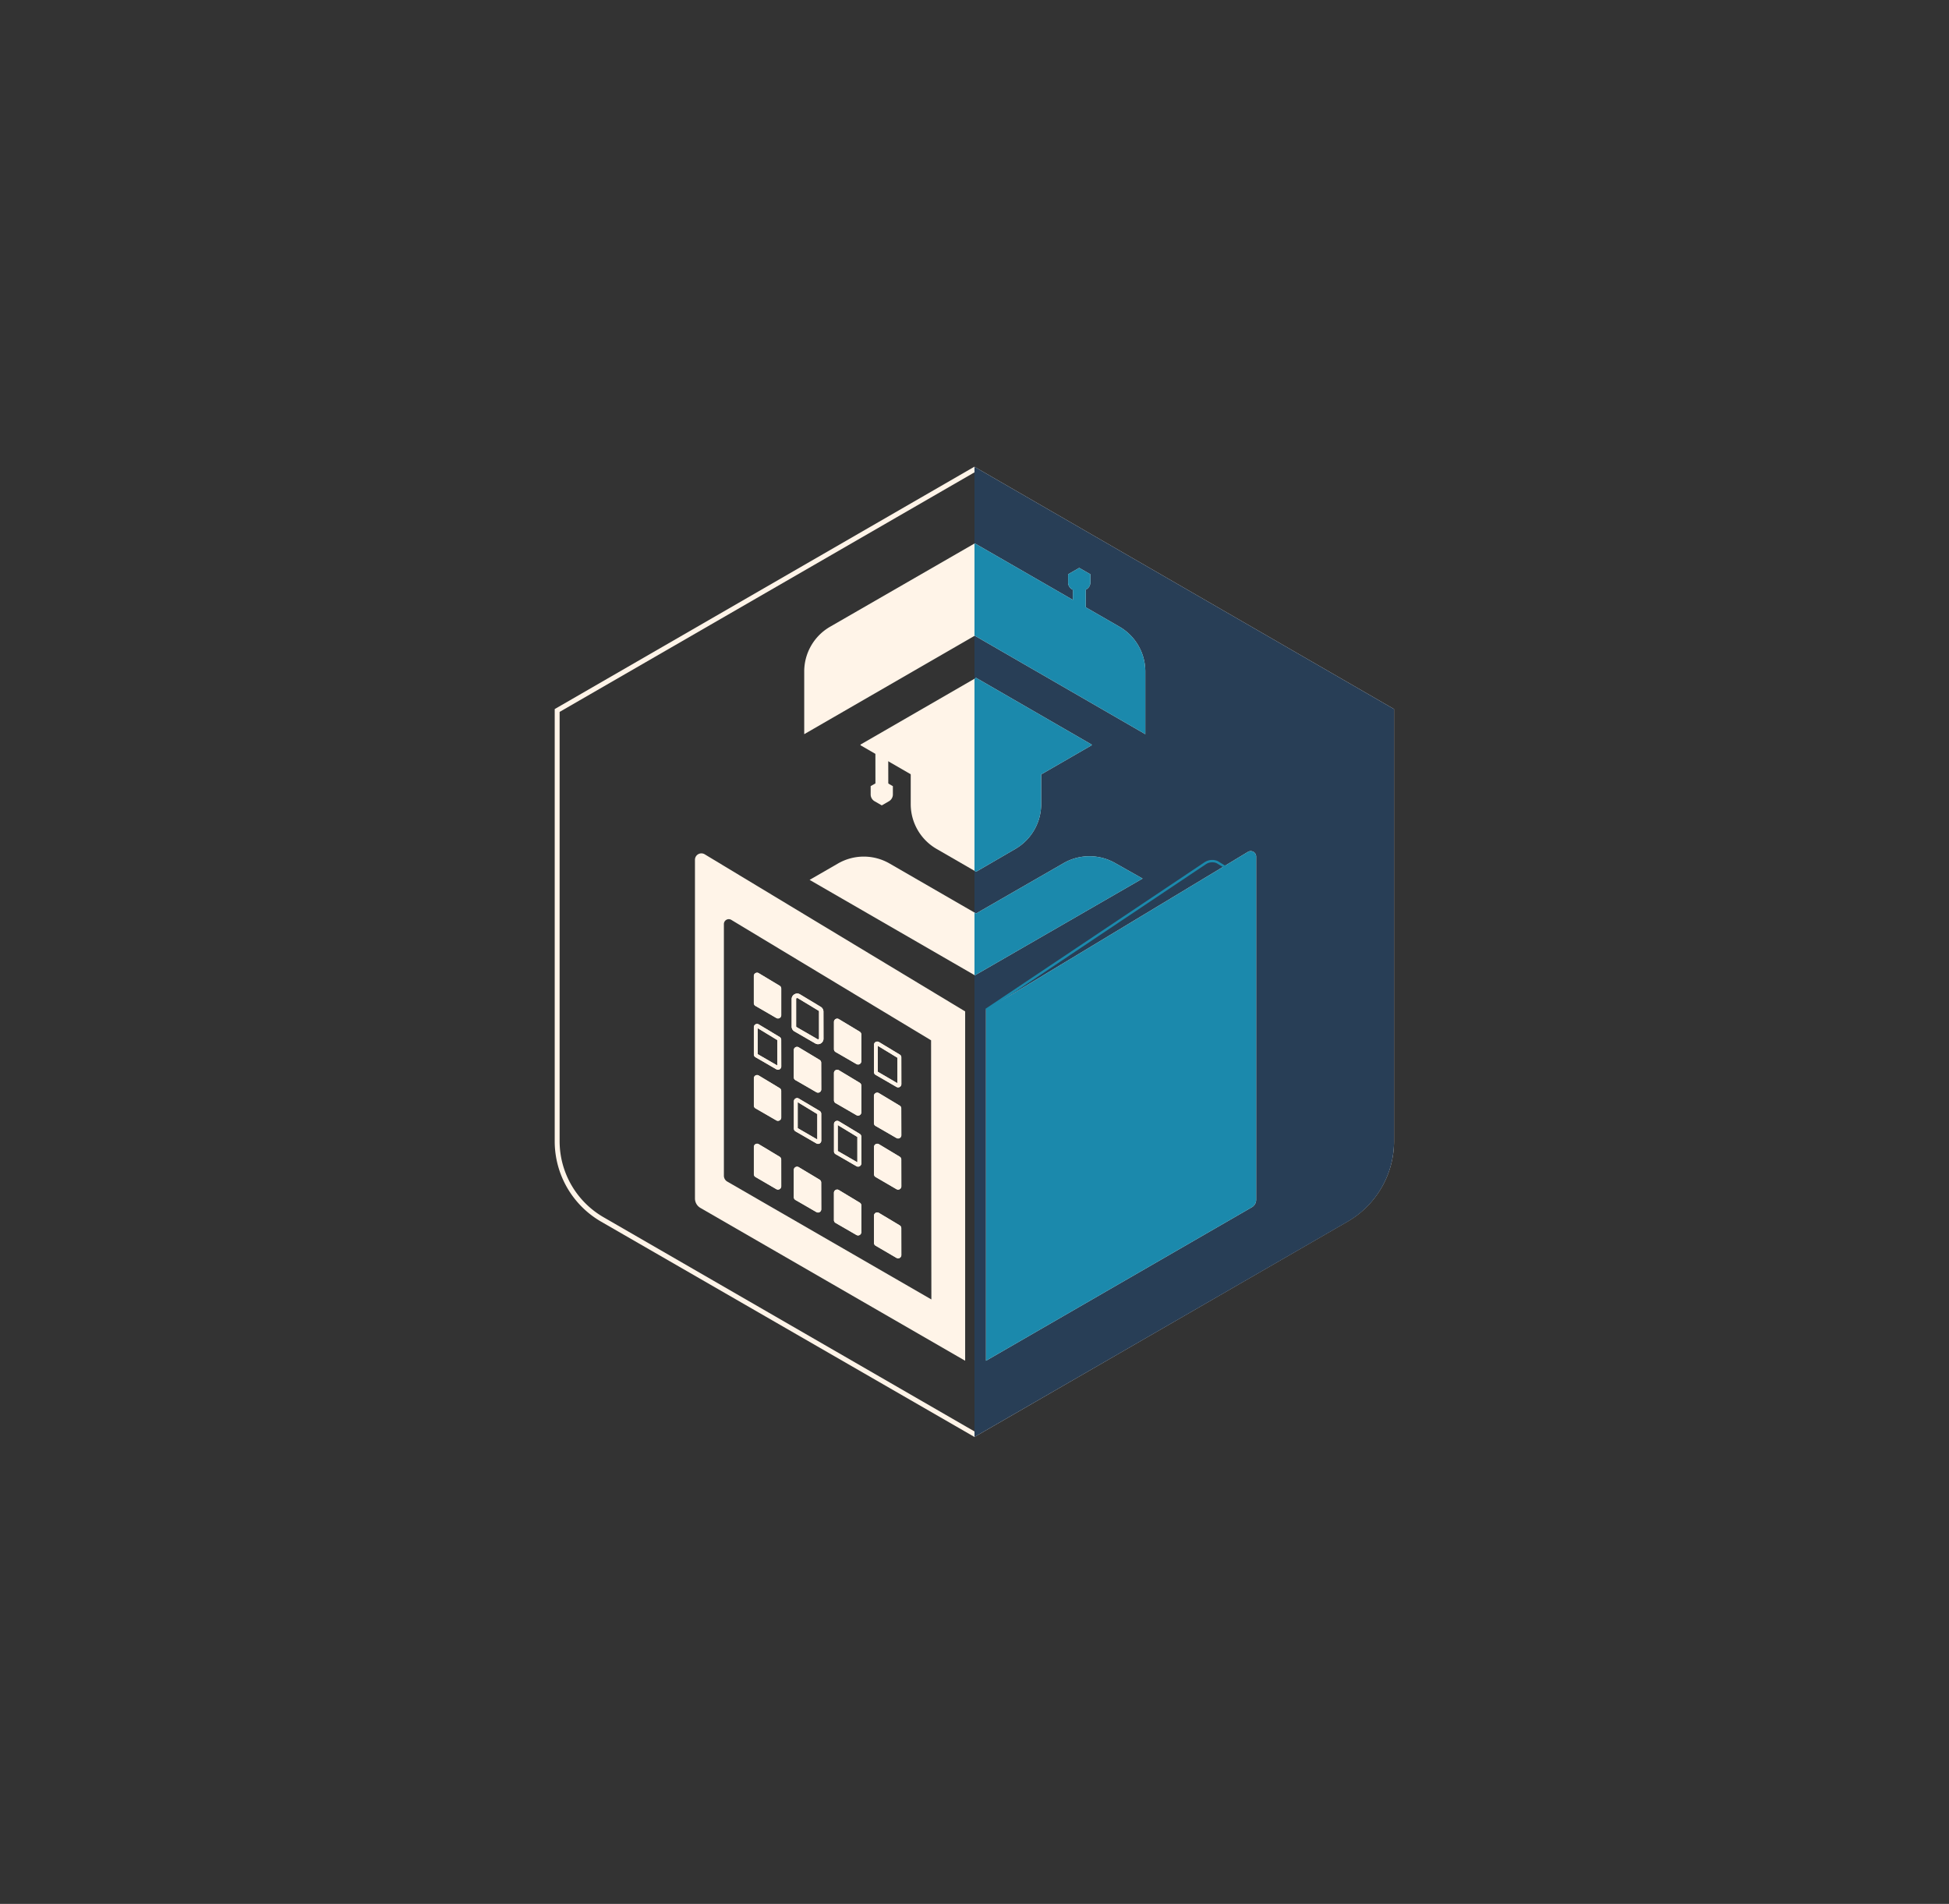
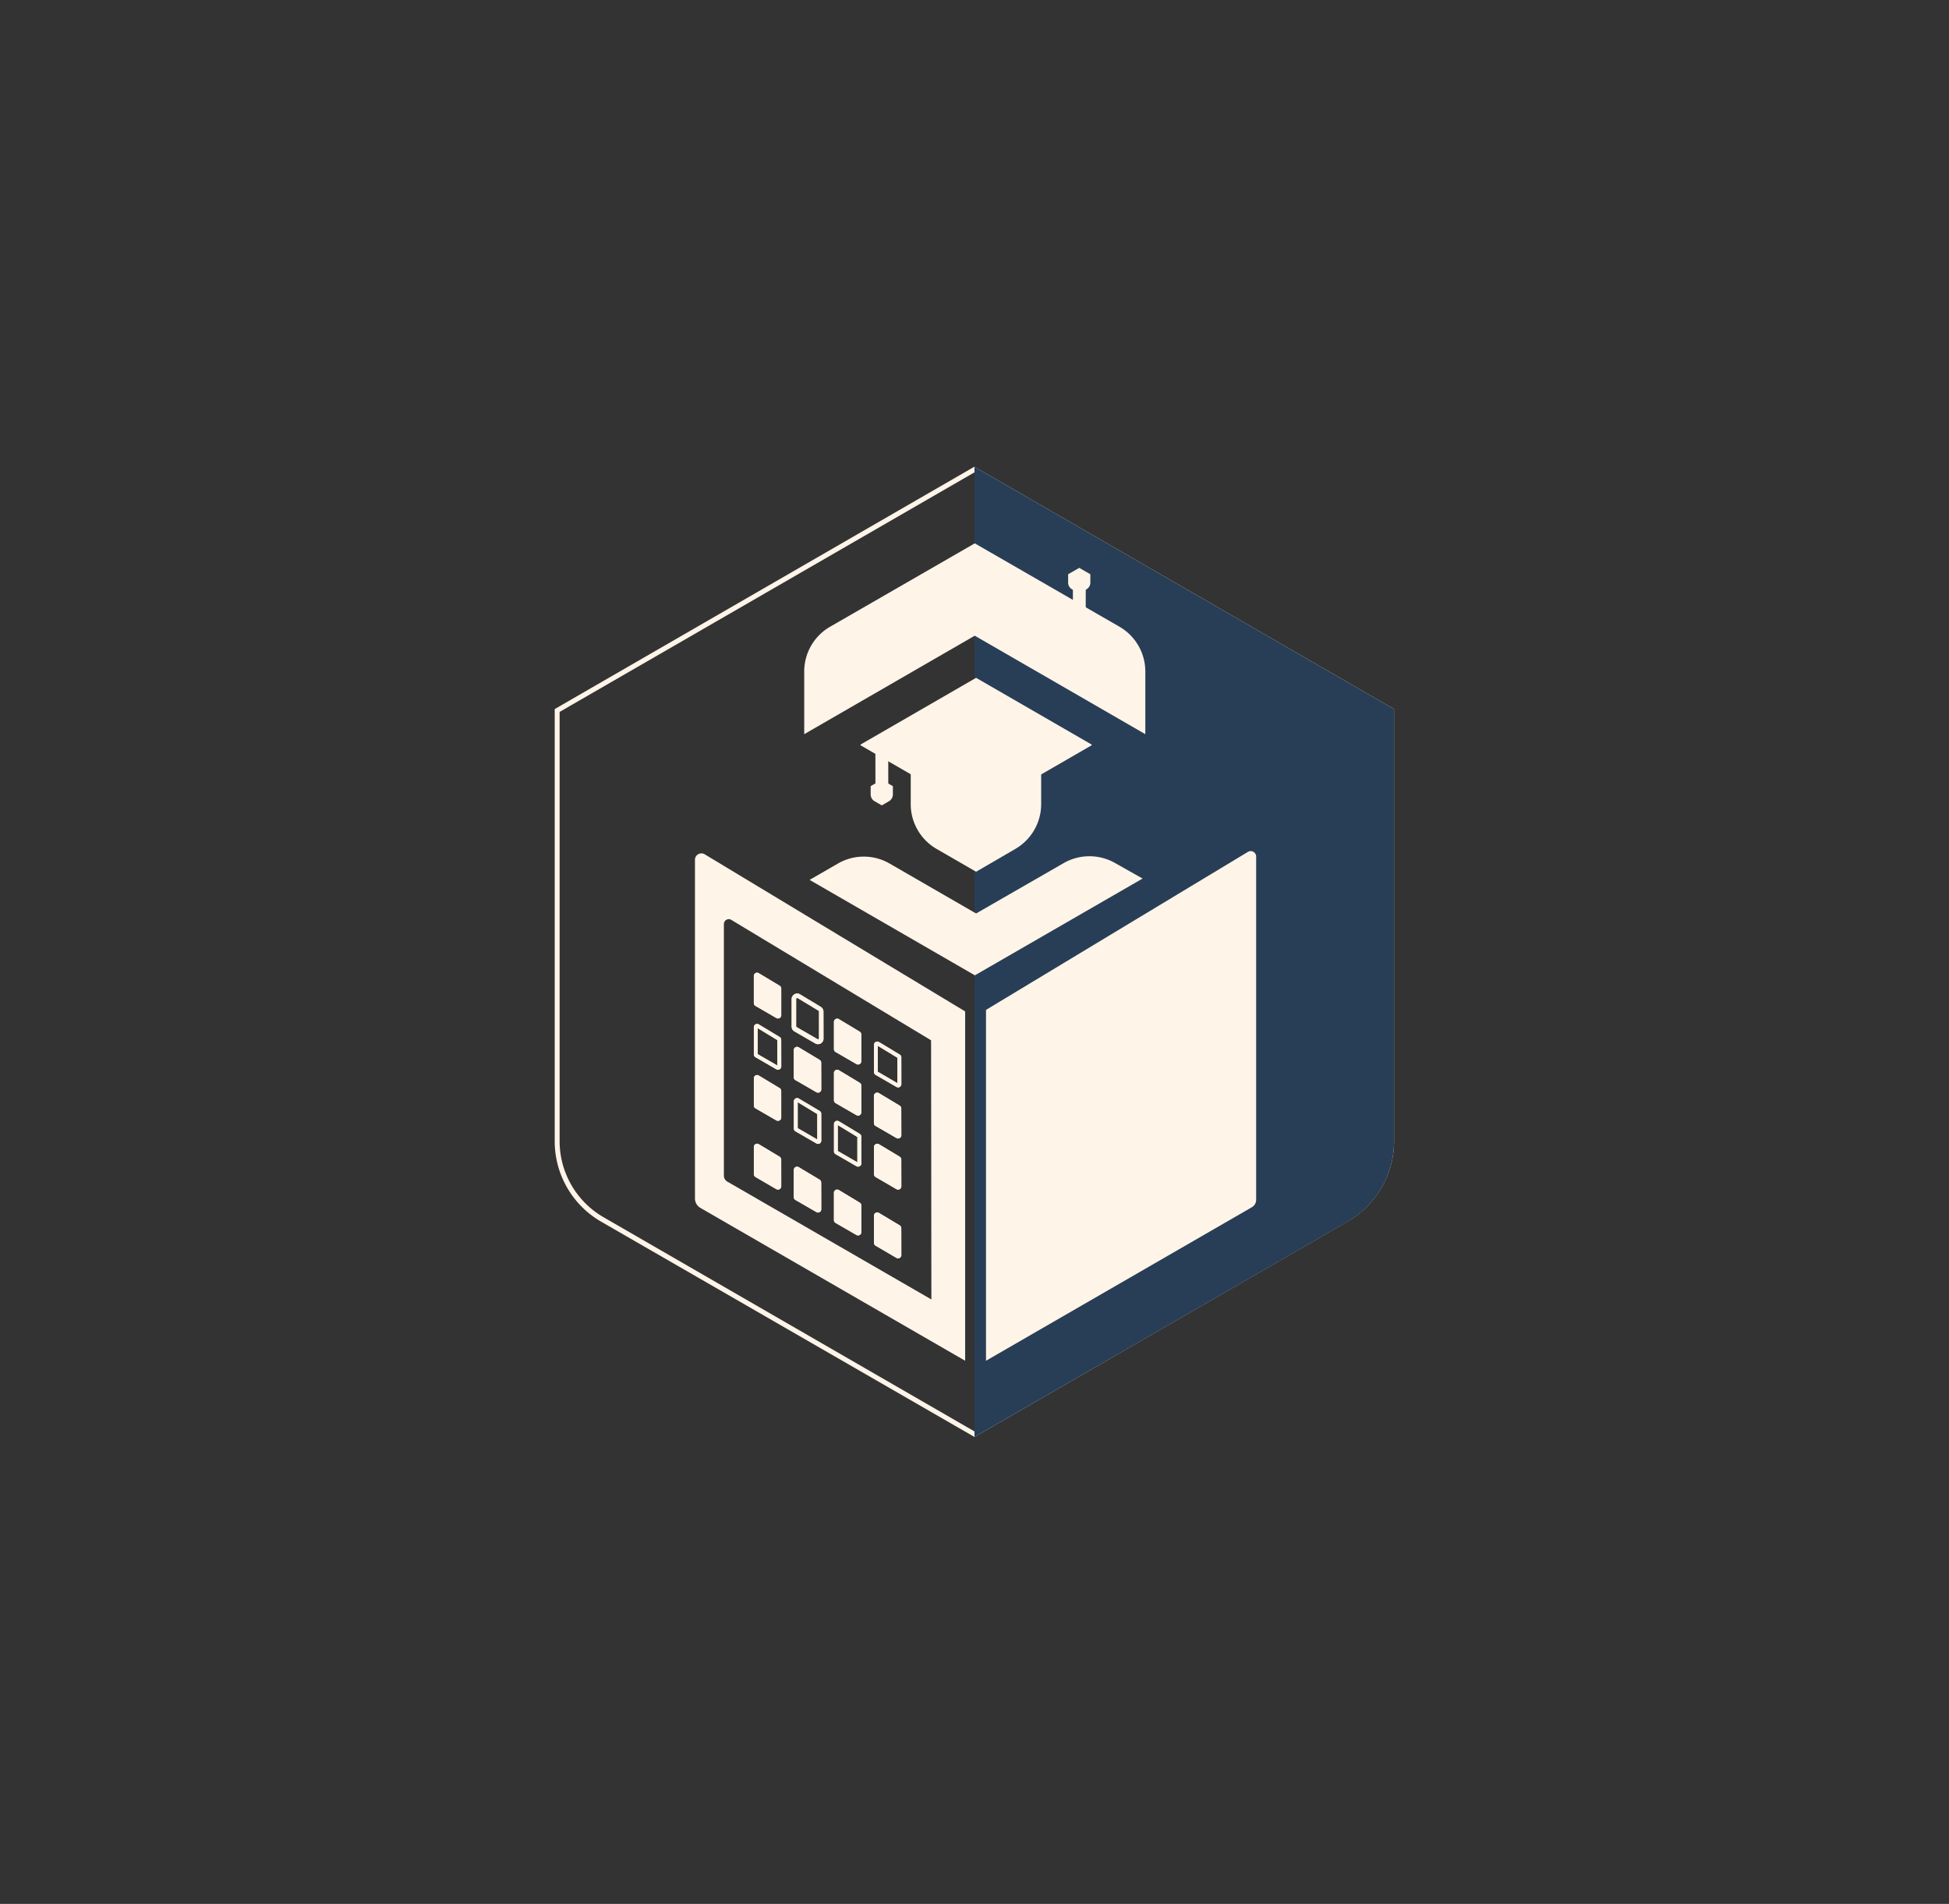
<svg xmlns="http://www.w3.org/2000/svg" id="Layer_1" data-name="Layer 1" viewBox="0 0 397.45 388.21">
  <rect x="0" y="0" width="397.45" height="388.21" fill="#333333" stroke="none" />
  <defs>
    <style>.cls-1{fill:none;}.cls-2{fill:#fff4e8;}.cls-3{fill:#283e56;}.cls-4{clip-path:url(#clip-path);}.cls-5{fill:#1b89ac;}</style>
    <clipPath id="clip-path">
-       <path class="cls-1" d="M198.72,100.19l81.22,46.9v83.68a18,18,0,0,1-9,15.53L198.72,288Z" />
-     </clipPath>
+       </clipPath>
  </defs>
  <path class="cls-2" d="M198.72,96.34l84.56,48.82v87.57a17.93,17.93,0,0,1-8.95,15.49l-75.61,43.65-75.6-43.65a17.93,17.93,0,0,1-9-15.49V145.16l84.55-48.82m0-1.16-85.55,49.4v88.15a18.93,18.93,0,0,0,9.45,16.36L198.72,293l76.11-43.94a18.93,18.93,0,0,0,9.45-16.36V144.58l-85.56-49.4Z" />
  <path class="cls-3" d="M198.72,95.18l85.56,49.4v88.15a18.93,18.93,0,0,1-9.45,16.36L198.72,293Z" />
  <path class="cls-2" d="M233.56,136.93V149.7l-34.78-20.08L164,149.7V136.93a10.54,10.54,0,0,1,5.28-9.14l29.5-17,29.51,17A10.55,10.55,0,0,1,233.56,136.93Z" />
  <path class="cls-2" d="M233,179.14,198.8,198.87l-33.7-19.46,5.77-3.33a10.52,10.52,0,0,1,10.55,0l17.63,10.18L216.89,176a10.57,10.57,0,0,1,10.55,0Z" />
  <path class="cls-2" d="M159.31,236.44v5.45a.67.67,0,0,1-1,.58L154.07,240a.68.68,0,0,1-.34-.58v-5.56a.66.66,0,0,1,1-.56l4.26,2.56A.69.69,0,0,1,159.31,236.44Z" />
  <path class="cls-2" d="M159.31,222.42v5.45a.67.67,0,0,1-1,.58L154.07,226a.65.65,0,0,1-.34-.57v-5.56a.66.66,0,0,1,1-.57l4.26,2.57A.66.66,0,0,1,159.31,222.42Z" />
  <path class="cls-2" d="M159.31,212a.69.69,0,0,0-.32-.56l-4.26-2.56a.61.61,0,0,0-.34-.1.67.67,0,0,0-.66.66V215a.65.65,0,0,0,.34.57l4.25,2.46a.68.68,0,0,0,.33.09.67.67,0,0,0,.67-.66Zm-4.8,2.94v-5.3l4,2.43v5.19Z" />
  <path class="cls-2" d="M159.31,201.59V207a.66.66,0,0,1-1,.57l-4.25-2.46a.64.64,0,0,1-.34-.57V199a.66.66,0,0,1,1-.57L159,201A.69.69,0,0,1,159.31,201.59Z" />
  <path class="cls-2" d="M167.47,241.11v5.45a.66.66,0,0,1-1,.58l-4.26-2.46a.67.67,0,0,1-.34-.58v-5.55a.67.67,0,0,1,1-.57l4.26,2.56A.68.68,0,0,1,167.47,241.11Z" />
  <path class="cls-2" d="M167.47,227.09a.68.68,0,0,0-.31-.56L162.9,224a.59.59,0,0,0-.34-.1.67.67,0,0,0-.67.66v5.56a.65.65,0,0,0,.34.57l4.26,2.46a.68.68,0,0,0,.32.09.66.66,0,0,0,.67-.66Zm-4.8,2.94v-5.3l4,2.43v5.19Z" />
  <path class="cls-2" d="M167.47,216.68v5.45a.66.66,0,0,1-1,.57l-4.26-2.46a.64.64,0,0,1-.34-.57v-5.56a.66.66,0,0,1,1-.56l4.26,2.56A.67.67,0,0,1,167.47,216.68Z" />
  <path class="cls-2" d="M167.92,206.25a1.14,1.14,0,0,0-.53-.94l-4.26-2.57a1.07,1.07,0,0,0-1.12,0,1.11,1.11,0,0,0-.57,1v5.56a1.13,1.13,0,0,0,.56,1l4.26,2.46a1.12,1.12,0,0,0,.56.15,1.08,1.08,0,0,0,.55-.15,1.11,1.11,0,0,0,.56-1Zm-1,5.64a.19.19,0,0,1-.21,0l-4.26-2.46a.2.2,0,0,1-.1-.18v-5.56a.22.22,0,0,1,.1-.18.35.35,0,0,1,.11,0l.11,0,4.25,2.57a.22.22,0,0,1,.1.18v5.45A.18.18,0,0,1,166.92,211.89Z" />
  <path class="cls-2" d="M170.39,214.5a.67.67,0,0,1-.32-.57v-5.56a.66.66,0,0,1,1-.57l4.25,2.56a.67.67,0,0,1,.32.57v5.45a.66.66,0,0,1-1,.58Z" />
  <path class="cls-2" d="M170.39,224.92a.68.68,0,0,1-.32-.58v-5.56a.66.66,0,0,1,1-.56l4.25,2.56a.67.67,0,0,1,.32.57v5.45a.66.66,0,0,1-1,.58Z" />
  <path class="cls-2" d="M175.32,245.22a.64.64,0,0,1,.32.56v5.45a.66.66,0,0,1-1,.58l-4.26-2.46a.65.65,0,0,1-.32-.57v-5.56a.66.66,0,0,1,1-.57Z" />
  <path class="cls-2" d="M175.64,231.77a.65.65,0,0,0-.32-.57l-4.25-2.57a.73.73,0,0,0-.35-.09.65.65,0,0,0-.65.66v5.56a.64.64,0,0,0,.32.57l4.26,2.46a.62.62,0,0,0,.34.09.67.67,0,0,0,.66-.66Zm-4.8,2.92V229.4l4,2.43V237Z" />
  <path class="cls-2" d="M183.8,250.45v5.45a.66.66,0,0,1-1,.58L178.56,254a.64.64,0,0,1-.33-.57v-5.56a.66.66,0,0,1,1-.56l4.25,2.55A.67.67,0,0,1,183.8,250.45Z" />
  <path class="cls-2" d="M183.8,236.44v5.45a.66.66,0,0,1-1,.58L178.56,240a.67.67,0,0,1-.33-.58v-5.56a.67.67,0,0,1,1-.56l4.25,2.56A.66.66,0,0,1,183.8,236.44Z" />
  <path class="cls-2" d="M183.8,226v5.45a.66.66,0,0,1-1,.58l-4.26-2.46a.65.65,0,0,1-.33-.57v-5.56a.67.67,0,0,1,1-.57l4.25,2.56A.66.66,0,0,1,183.8,226Z" />
  <path class="cls-2" d="M183.8,215.6a.63.63,0,0,0-.31-.56l-4.25-2.57a.79.79,0,0,0-.35-.09.65.65,0,0,0-.66.66v5.56a.64.64,0,0,0,.33.57l4.26,2.46a.68.68,0,0,0,.33.09.66.66,0,0,0,.66-.67Zm-4.8,2.93v-5.29l4,2.43v5.2Z" />
  <path class="cls-2" d="M143.72,174.2a1.31,1.31,0,0,0-2,1.12v69.07a2.23,2.23,0,0,0,1.1,1.9l54,31.17V206.23Zm4.58,66.72a1.38,1.38,0,0,1-.68-1.18V188.48a1,1,0,0,1,1.57-.88l40.68,24.52.06,52.84Zm52.77-35v71.54l54.21-31.3a1.75,1.75,0,0,0,.88-1.51v-70a1.11,1.11,0,0,0-1.68-.95Z" />
  <path class="cls-2" d="M185.72,154.66V164A10.55,10.55,0,0,0,191,173.1l8.05,4.65,8-4.65a10.57,10.57,0,0,0,5.27-9.14v-9.3L199.05,147Z" />
  <polygon class="cls-2" points="222.62 151.82 222.62 151.96 199.05 165.57 175.48 151.96 175.48 151.82 199.05 138.21 222.62 151.82" />
  <rect class="cls-2" x="178.51" y="151.89" width="2.62" height="8.27" transform="translate(-0.21 0.24) rotate(-0.08)" />
  <path class="cls-2" d="M177.55,160.29V162a1.6,1.6,0,0,0,.79,1.37l1.48.85,1.47-.85a1.6,1.6,0,0,0,.79-1.37v-1.7L179.82,159Z" />
  <rect class="cls-2" x="215.95" y="122.66" width="8.27" height="2.62" transform="translate(95.82 343.88) rotate(-89.92)" />
  <path class="cls-2" d="M217.82,117.09v1.71a1.57,1.57,0,0,0,.79,1.36l1.47.85,1.48-.85a1.59,1.59,0,0,0,.79-1.36v-1.71l-2.27-1.3Z" />
  <path class="cls-2" d="M159.32,207a.66.66,0,0,1-1,.57l-4.25-2.46a.64.64,0,0,1-.34-.57V199a.66.66,0,0,1,1-.57L159,201a.69.69,0,0,1,.32.57Z" />
  <path class="cls-2" d="M167.92,206.25a1.14,1.14,0,0,0-.53-.94l-4.26-2.57a1.07,1.07,0,0,0-1.12,0,1.11,1.11,0,0,0-.57,1v5.56a1.13,1.13,0,0,0,.56,1l4.26,2.46a1.12,1.12,0,0,0,.56.15,1.08,1.08,0,0,0,.55-.15,1.11,1.11,0,0,0,.56-1Zm-1,5.64a.19.19,0,0,1-.21,0l-4.26-2.46a.2.2,0,0,1-.1-.18v-5.56a.22.22,0,0,1,.1-.18.35.35,0,0,1,.11,0l.11,0,4.25,2.57a.22.22,0,0,1,.1.18v5.45A.18.18,0,0,1,166.92,211.89Z" />
  <path class="cls-2" d="M175.64,210.93v5.45a.66.66,0,0,1-1,.58l-4.26-2.46a.67.67,0,0,1-.32-.57v-5.56a.66.66,0,0,1,1-.57l4.25,2.56A.67.67,0,0,1,175.64,210.93Z" />
  <path class="cls-2" d="M183.8,215.6a.63.63,0,0,0-.31-.56l-4.25-2.57a.79.79,0,0,0-.35-.09.65.65,0,0,0-.66.66v5.56a.64.64,0,0,0,.33.57l4.26,2.46a.68.68,0,0,0,.33.09.66.66,0,0,0,.66-.67Zm-4.8,2.93v-5.29l4,2.43v5.2Z" />
  <path class="cls-2" d="M159.31,212a.69.69,0,0,0-.32-.56l-4.26-2.56a.61.61,0,0,0-.34-.1.67.67,0,0,0-.66.66V215a.65.65,0,0,0,.34.57l4.25,2.46a.68.68,0,0,0,.33.09.67.67,0,0,0,.67-.66Zm-4.8,2.94v-5.3l4,2.43v5.19Z" />
  <path class="cls-2" d="M167.48,222.13a.66.66,0,0,1-1,.57l-4.26-2.46a.64.64,0,0,1-.34-.57v-5.56a.66.66,0,0,1,1-.56l4.26,2.56a.67.67,0,0,1,.31.57Z" />
  <path class="cls-2" d="M175.64,221.35v5.45a.66.66,0,0,1-1,.58l-4.26-2.46a.68.68,0,0,1-.32-.58v-5.56a.66.66,0,0,1,1-.56l4.25,2.56A.67.67,0,0,1,175.64,221.35Z" />
  <path class="cls-2" d="M183.81,231.47a.66.66,0,0,1-1,.58l-4.26-2.46a.65.65,0,0,1-.33-.57v-5.56a.67.67,0,0,1,1-.57l4.25,2.56a.66.66,0,0,1,.31.57Z" />
  <path class="cls-2" d="M159.32,227.87a.67.67,0,0,1-1,.58L154.07,226a.65.65,0,0,1-.34-.57v-5.56a.66.66,0,0,1,1-.57l4.26,2.57a.66.66,0,0,1,.32.56Z" />
  <path class="cls-2" d="M167.47,227.09a.68.68,0,0,0-.31-.56L162.9,224a.59.59,0,0,0-.34-.1.67.67,0,0,0-.67.66v5.56a.65.65,0,0,0,.34.57l4.26,2.46a.68.68,0,0,0,.32.09.66.66,0,0,0,.67-.66Zm-4.8,2.94v-5.3l4,2.43v5.19Z" />
  <path class="cls-2" d="M175.64,231.77a.65.65,0,0,0-.32-.57l-4.25-2.57a.73.73,0,0,0-.35-.09.65.65,0,0,0-.65.66v5.56a.64.64,0,0,0,.32.57l4.26,2.46a.62.62,0,0,0,.34.09.67.67,0,0,0,.66-.66Zm-4.8,2.92V229.4l4,2.43V237Z" />
  <path class="cls-2" d="M183.81,241.89a.66.66,0,0,1-1,.58L178.56,240a.67.67,0,0,1-.33-.58v-5.56a.67.67,0,0,1,1-.56l4.25,2.56a.66.66,0,0,1,.31.57Z" />
  <path class="cls-2" d="M159.32,241.89a.67.67,0,0,1-1,.58L154.07,240a.68.68,0,0,1-.34-.58v-5.56a.66.66,0,0,1,1-.56l4.26,2.56a.69.69,0,0,1,.32.57Z" />
  <path class="cls-2" d="M167.48,246.56a.66.66,0,0,1-1,.58l-4.26-2.46a.67.67,0,0,1-.34-.58v-5.55a.67.67,0,0,1,1-.57l4.26,2.56a.68.68,0,0,1,.31.57Z" />
  <path class="cls-2" d="M175.64,245.78v5.45a.66.66,0,0,1-1,.58l-4.26-2.46a.65.65,0,0,1-.32-.57v-5.56a.66.66,0,0,1,1-.57l4.25,2.57A.64.64,0,0,1,175.64,245.78Z" />
  <path class="cls-2" d="M183.81,255.9a.66.66,0,0,1-1,.58L178.56,254a.64.64,0,0,1-.33-.57v-5.56a.66.66,0,0,1,1-.56l4.25,2.55a.67.67,0,0,1,.31.57Z" />
  <g class="cls-4">
    <path class="cls-5" d="M233.56,136.93V149.7l-34.78-20.08L164,149.7V136.93a10.54,10.54,0,0,1,5.28-9.14l29.5-17,29.51,17A10.55,10.55,0,0,1,233.56,136.93Z" />
    <path class="cls-5" d="M233,179.14,198.8,198.87l-33.7-19.46,5.77-3.33a10.52,10.52,0,0,1,10.55,0l17.63,10.18L216.89,176a10.57,10.57,0,0,1,10.55,0Z" />
    <path class="cls-5" d="M159.31,236.44v5.45a.67.67,0,0,1-1,.58L154.07,240a.68.68,0,0,1-.34-.58v-5.56a.66.66,0,0,1,1-.56l4.26,2.56A.69.69,0,0,1,159.31,236.44Z" />
    <path class="cls-5" d="M159.31,222.42v5.45a.67.67,0,0,1-1,.58L154.07,226a.65.65,0,0,1-.34-.57v-5.56a.66.66,0,0,1,1-.57l4.26,2.57A.66.66,0,0,1,159.31,222.42Z" />
    <path class="cls-5" d="M159.31,212a.69.69,0,0,0-.32-.56l-4.26-2.56a.61.61,0,0,0-.34-.1.67.67,0,0,0-.66.66V215a.65.65,0,0,0,.34.57l4.25,2.46a.68.68,0,0,0,.33.09.67.67,0,0,0,.67-.66Zm-4.8,2.94v-5.3l4,2.43v5.19Z" />
    <path class="cls-5" d="M159.31,201.59V207a.66.66,0,0,1-1,.57l-4.25-2.46a.64.64,0,0,1-.34-.57V199a.66.66,0,0,1,1-.57L159,201A.69.69,0,0,1,159.31,201.59Z" />
    <path class="cls-5" d="M167.47,241.11v5.45a.66.66,0,0,1-1,.58l-4.26-2.46a.67.67,0,0,1-.34-.58v-5.55a.67.67,0,0,1,1-.57l4.26,2.56A.68.68,0,0,1,167.47,241.11Z" />
    <path class="cls-5" d="M167.47,227.09a.68.68,0,0,0-.31-.56L162.9,224a.59.59,0,0,0-.34-.1.67.67,0,0,0-.67.66v5.56a.65.65,0,0,0,.34.57l4.26,2.46a.68.68,0,0,0,.32.09.66.66,0,0,0,.67-.66Zm-4.8,2.94v-5.3l4,2.43v5.19Z" />
    <path class="cls-5" d="M167.47,216.68v5.45a.66.66,0,0,1-1,.57l-4.26-2.46a.64.64,0,0,1-.34-.57v-5.56a.66.66,0,0,1,1-.56l4.26,2.56A.67.67,0,0,1,167.47,216.68Z" />
    <path class="cls-5" d="M167.92,206.25a1.14,1.14,0,0,0-.53-.94l-4.26-2.57a1.07,1.07,0,0,0-1.12,0,1.11,1.11,0,0,0-.57,1v5.56a1.13,1.13,0,0,0,.56,1l4.26,2.46a1.12,1.12,0,0,0,.56.15,1.08,1.08,0,0,0,.55-.15,1.11,1.11,0,0,0,.56-1Zm-1,5.64a.19.19,0,0,1-.21,0l-4.26-2.46a.2.2,0,0,1-.1-.18v-5.56a.22.22,0,0,1,.1-.18.35.35,0,0,1,.11,0l.11,0,4.25,2.57a.22.22,0,0,1,.1.18v5.45A.18.18,0,0,1,166.92,211.89Z" />
    <path class="cls-5" d="M170.39,214.5a.67.67,0,0,1-.32-.57v-5.56a.66.66,0,0,1,1-.57l4.25,2.56a.67.67,0,0,1,.32.57v5.45a.66.66,0,0,1-1,.58Z" />
    <path class="cls-5" d="M170.39,224.92a.68.68,0,0,1-.32-.58v-5.56a.66.66,0,0,1,1-.56l4.25,2.56a.67.67,0,0,1,.32.57v5.45a.66.66,0,0,1-1,.58Z" />
    <path class="cls-5" d="M175.32,245.22a.64.64,0,0,1,.32.56v5.45a.66.66,0,0,1-1,.58l-4.26-2.46a.65.65,0,0,1-.32-.57v-5.56a.66.66,0,0,1,1-.57Z" />
    <path class="cls-5" d="M175.64,231.77a.65.65,0,0,0-.32-.57l-4.25-2.57a.73.73,0,0,0-.35-.09.65.65,0,0,0-.65.66v5.56a.64.64,0,0,0,.32.57l4.26,2.46a.62.62,0,0,0,.34.09.67.67,0,0,0,.66-.66Zm-4.8,2.92V229.4l4,2.43V237Z" />
    <path class="cls-5" d="M183.8,250.45v5.45a.66.66,0,0,1-1,.58L178.56,254a.64.64,0,0,1-.33-.57v-5.56a.66.66,0,0,1,1-.56l4.25,2.55A.67.67,0,0,1,183.8,250.45Z" />
    <path class="cls-5" d="M183.8,236.44v5.45a.66.66,0,0,1-1,.58L178.56,240a.67.67,0,0,1-.33-.58v-5.56a.67.67,0,0,1,1-.56l4.25,2.56A.66.66,0,0,1,183.8,236.44Z" />
    <path class="cls-5" d="M183.8,226v5.45a.66.66,0,0,1-1,.58l-4.26-2.46a.65.65,0,0,1-.33-.57v-5.56a.67.67,0,0,1,1-.57l4.25,2.56A.66.66,0,0,1,183.8,226Z" />
    <path class="cls-5" d="M183.8,215.6a.63.63,0,0,0-.31-.56l-4.25-2.57a.79.79,0,0,0-.35-.09.65.65,0,0,0-.66.66v5.56a.64.64,0,0,0,.33.57l4.26,2.46a.68.68,0,0,0,.33.09.66.66,0,0,0,.66-.67Zm-4.8,2.93v-5.29l4,2.43v5.2Z" />
    <path class="cls-5" d="M143.72,174.2a1.31,1.31,0,0,0-2,1.12v69.07a2.23,2.23,0,0,0,1.1,1.9l54,31.17V206.23Zm4.58,66.72a1.38,1.38,0,0,1-.68-1.18V188.48a1,1,0,0,1,1.57-.88l40.68,24.52.06,52.84Zm52.77-35v71.54l54.21-31.3a1.75,1.75,0,0,0,.88-1.51v-70a1.11,1.11,0,0,0-1.68-.95Z" />
    <path class="cls-5" d="M185.72,154.66V164A10.55,10.55,0,0,0,191,173.1l8.05,4.65,8-4.65a10.57,10.57,0,0,0,5.27-9.14v-9.3L199.05,147Z" />
    <polygon class="cls-5" points="222.62 151.82 222.62 151.96 199.05 165.57 175.48 151.96 175.48 151.82 199.05 138.21 222.62 151.82" />
    <rect class="cls-5" x="178.51" y="151.89" width="2.62" height="8.27" transform="translate(-0.21 0.24) rotate(-0.08)" />
    <path class="cls-5" d="M177.55,160.29V162a1.6,1.6,0,0,0,.79,1.37l1.48.85,1.47-.85a1.6,1.6,0,0,0,.79-1.37v-1.7L179.82,159Z" />
    <rect class="cls-5" x="215.95" y="122.66" width="8.27" height="2.62" transform="translate(95.82 343.88) rotate(-89.92)" />
    <path class="cls-5" d="M217.82,117.09v1.71a1.57,1.57,0,0,0,.79,1.36l1.47.85,1.48-.85a1.59,1.59,0,0,0,.79-1.36v-1.71l-2.27-1.3Z" />
    <path class="cls-5" d="M159.32,207a.66.66,0,0,1-1,.57l-4.25-2.46a.64.64,0,0,1-.34-.57V199a.66.66,0,0,1,1-.57L159,201a.69.69,0,0,1,.32.57Z" />
    <path class="cls-5" d="M167.92,206.25a1.14,1.14,0,0,0-.53-.94l-4.26-2.57a1.07,1.07,0,0,0-1.12,0,1.11,1.11,0,0,0-.57,1v5.56a1.13,1.13,0,0,0,.56,1l4.26,2.46a1.12,1.12,0,0,0,.56.15,1.08,1.08,0,0,0,.55-.15,1.11,1.11,0,0,0,.56-1Zm-1,5.64a.19.19,0,0,1-.21,0l-4.26-2.46a.2.2,0,0,1-.1-.18v-5.56a.22.22,0,0,1,.1-.18.35.35,0,0,1,.11,0l.11,0,4.25,2.57a.22.22,0,0,1,.1.18v5.45A.18.18,0,0,1,166.92,211.89Z" />
    <path class="cls-5" d="M175.64,210.93v5.45a.66.66,0,0,1-1,.58l-4.26-2.46a.67.67,0,0,1-.32-.57v-5.56a.66.66,0,0,1,1-.57l4.25,2.56A.67.67,0,0,1,175.64,210.93Z" />
-     <path class="cls-5" d="M183.8,215.6a.63.63,0,0,0-.31-.56l-4.25-2.57a.79.79,0,0,0-.35-.09.65.65,0,0,0-.66.66v5.56a.64.64,0,0,0,.33.57l4.26,2.46a.68.68,0,0,0,.33.09.66.66,0,0,0,.66-.67Zm-4.8,2.93v-5.29l4,2.43v5.2Z" />
+     <path class="cls-5" d="M183.8,215.6a.63.63,0,0,0-.31-.56l-4.25-2.57a.79.79,0,0,0-.35-.09.65.65,0,0,0-.66.66v5.56a.64.64,0,0,0,.33.57l4.26,2.46Zm-4.8,2.93v-5.29l4,2.43v5.2Z" />
    <path class="cls-5" d="M159.31,212a.69.69,0,0,0-.32-.56l-4.26-2.56a.61.61,0,0,0-.34-.1.67.67,0,0,0-.66.66V215a.65.65,0,0,0,.34.57l4.25,2.46a.68.68,0,0,0,.33.09.67.67,0,0,0,.67-.66Zm-4.8,2.94v-5.3l4,2.43v5.19Z" />
    <path class="cls-5" d="M167.48,222.13a.66.66,0,0,1-1,.57l-4.26-2.46a.64.64,0,0,1-.34-.57v-5.56a.66.66,0,0,1,1-.56l4.26,2.56a.67.67,0,0,1,.31.57Z" />
    <path class="cls-5" d="M175.64,221.35v5.45a.66.66,0,0,1-1,.58l-4.26-2.46a.68.68,0,0,1-.32-.58v-5.56a.66.66,0,0,1,1-.56l4.25,2.56A.67.67,0,0,1,175.64,221.35Z" />
    <path class="cls-5" d="M183.81,231.47a.66.66,0,0,1-1,.58l-4.26-2.46a.65.65,0,0,1-.33-.57v-5.56a.67.67,0,0,1,1-.57l4.25,2.56a.66.66,0,0,1,.31.57Z" />
    <path class="cls-5" d="M159.32,227.87a.67.67,0,0,1-1,.58L154.07,226a.65.65,0,0,1-.34-.57v-5.56a.66.66,0,0,1,1-.57l4.26,2.57a.66.66,0,0,1,.32.56Z" />
    <path class="cls-5" d="M167.47,227.09a.68.68,0,0,0-.31-.56L162.9,224a.59.59,0,0,0-.34-.1.67.67,0,0,0-.67.66v5.56a.65.65,0,0,0,.34.57l4.26,2.46a.68.68,0,0,0,.32.09.66.66,0,0,0,.67-.66Zm-4.8,2.94v-5.3l4,2.43v5.19Z" />
    <path class="cls-5" d="M175.64,231.77a.65.65,0,0,0-.32-.57l-4.25-2.57a.73.73,0,0,0-.35-.09.65.65,0,0,0-.65.66v5.56a.64.64,0,0,0,.32.57l4.26,2.46a.62.62,0,0,0,.34.09.67.67,0,0,0,.66-.66Zm-4.8,2.92V229.4l4,2.43V237Z" />
    <path class="cls-5" d="M183.81,241.89a.66.66,0,0,1-1,.58L178.56,240a.67.67,0,0,1-.33-.58v-5.56a.67.67,0,0,1,1-.56l4.25,2.56a.66.66,0,0,1,.31.57Z" />
    <path class="cls-5" d="M159.32,241.89a.67.67,0,0,1-1,.58L154.07,240a.68.68,0,0,1-.34-.58v-5.56a.66.66,0,0,1,1-.56l4.26,2.56a.69.69,0,0,1,.32.57Z" />
    <path class="cls-5" d="M167.48,246.56a.66.66,0,0,1-1,.58l-4.26-2.46a.67.67,0,0,1-.34-.58v-5.55a.67.67,0,0,1,1-.57l4.26,2.56a.68.68,0,0,1,.31.57Z" />
    <path class="cls-5" d="M175.64,245.78v5.45a.66.66,0,0,1-1,.58l-4.26-2.46a.65.65,0,0,1-.32-.57v-5.56a.66.66,0,0,1,1-.57l4.25,2.57A.64.64,0,0,1,175.64,245.78Z" />
    <path class="cls-5" d="M183.81,255.9a.66.66,0,0,1-1,.58L178.56,254a.64.64,0,0,1-.33-.57v-5.56a.66.66,0,0,1,1-.56l4.25,2.55a.67.67,0,0,1,.31.57Z" />
    <path class="cls-5" d="M201.2,206.12l-.27-.4,44.7-29.9a2.83,2.83,0,0,1,2.69-.25l2.79,1.72-.25.4L248.1,176a2.33,2.33,0,0,0-2.21.23Z" />
  </g>
</svg>